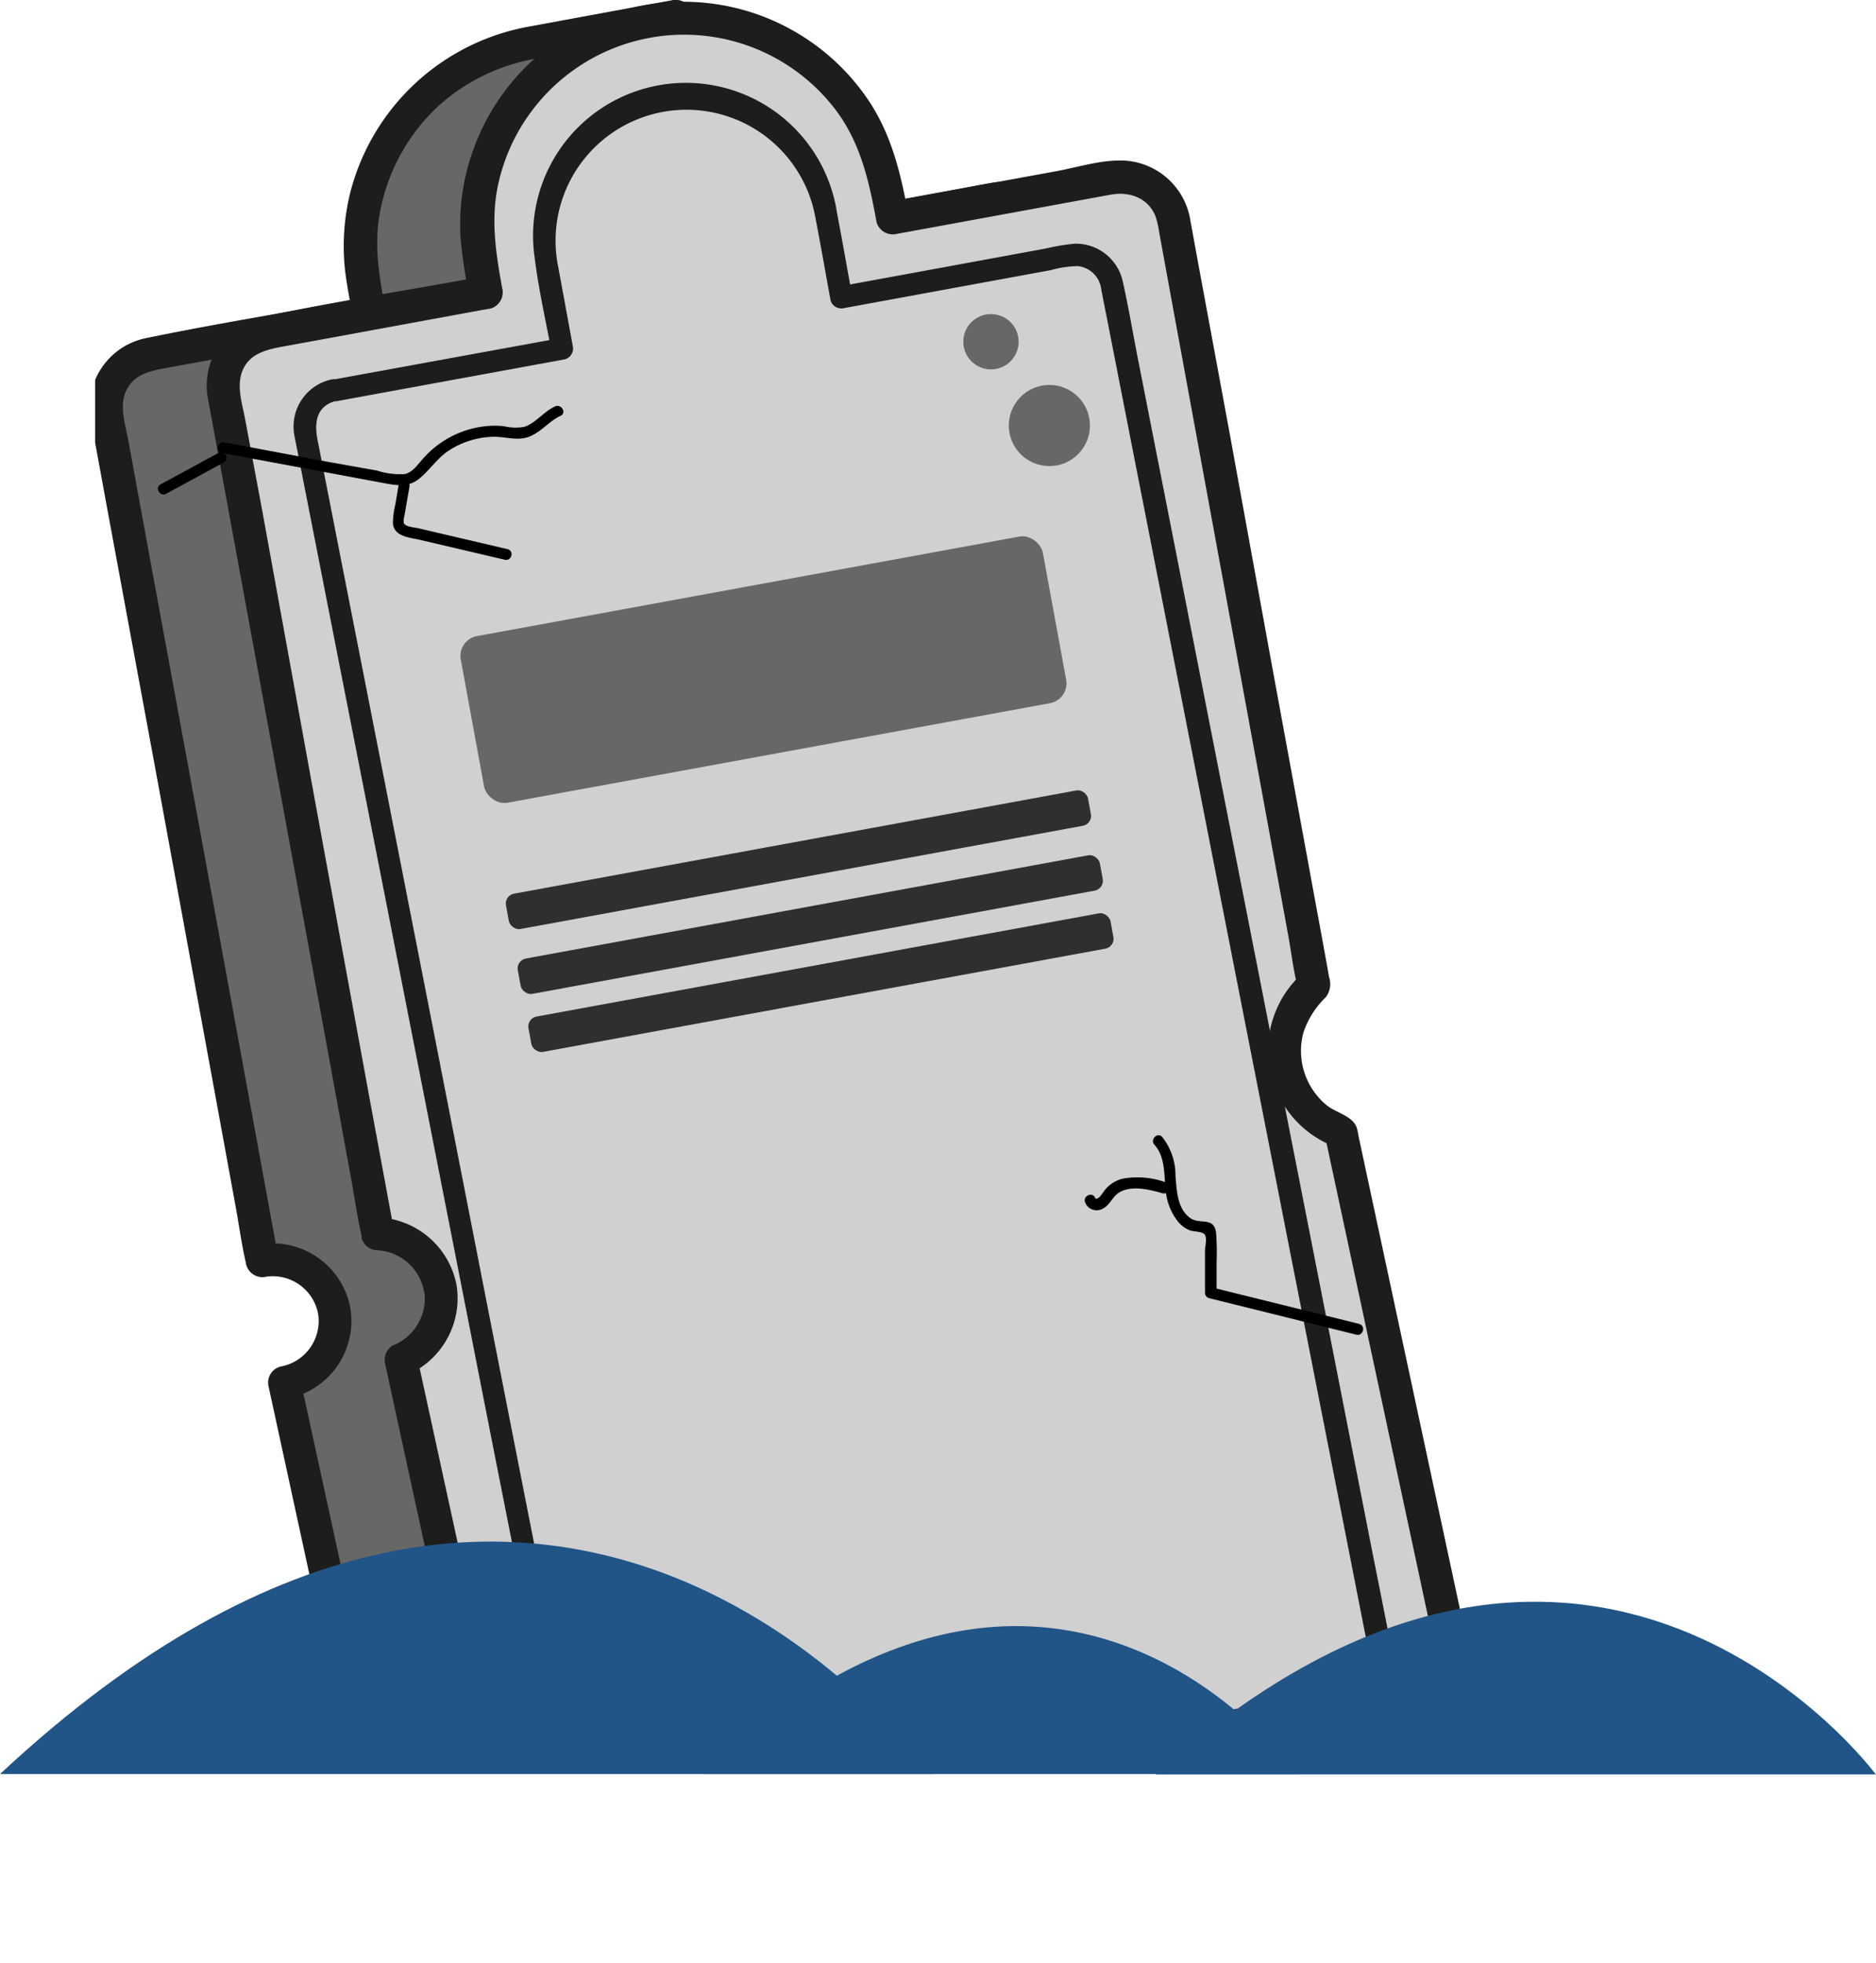
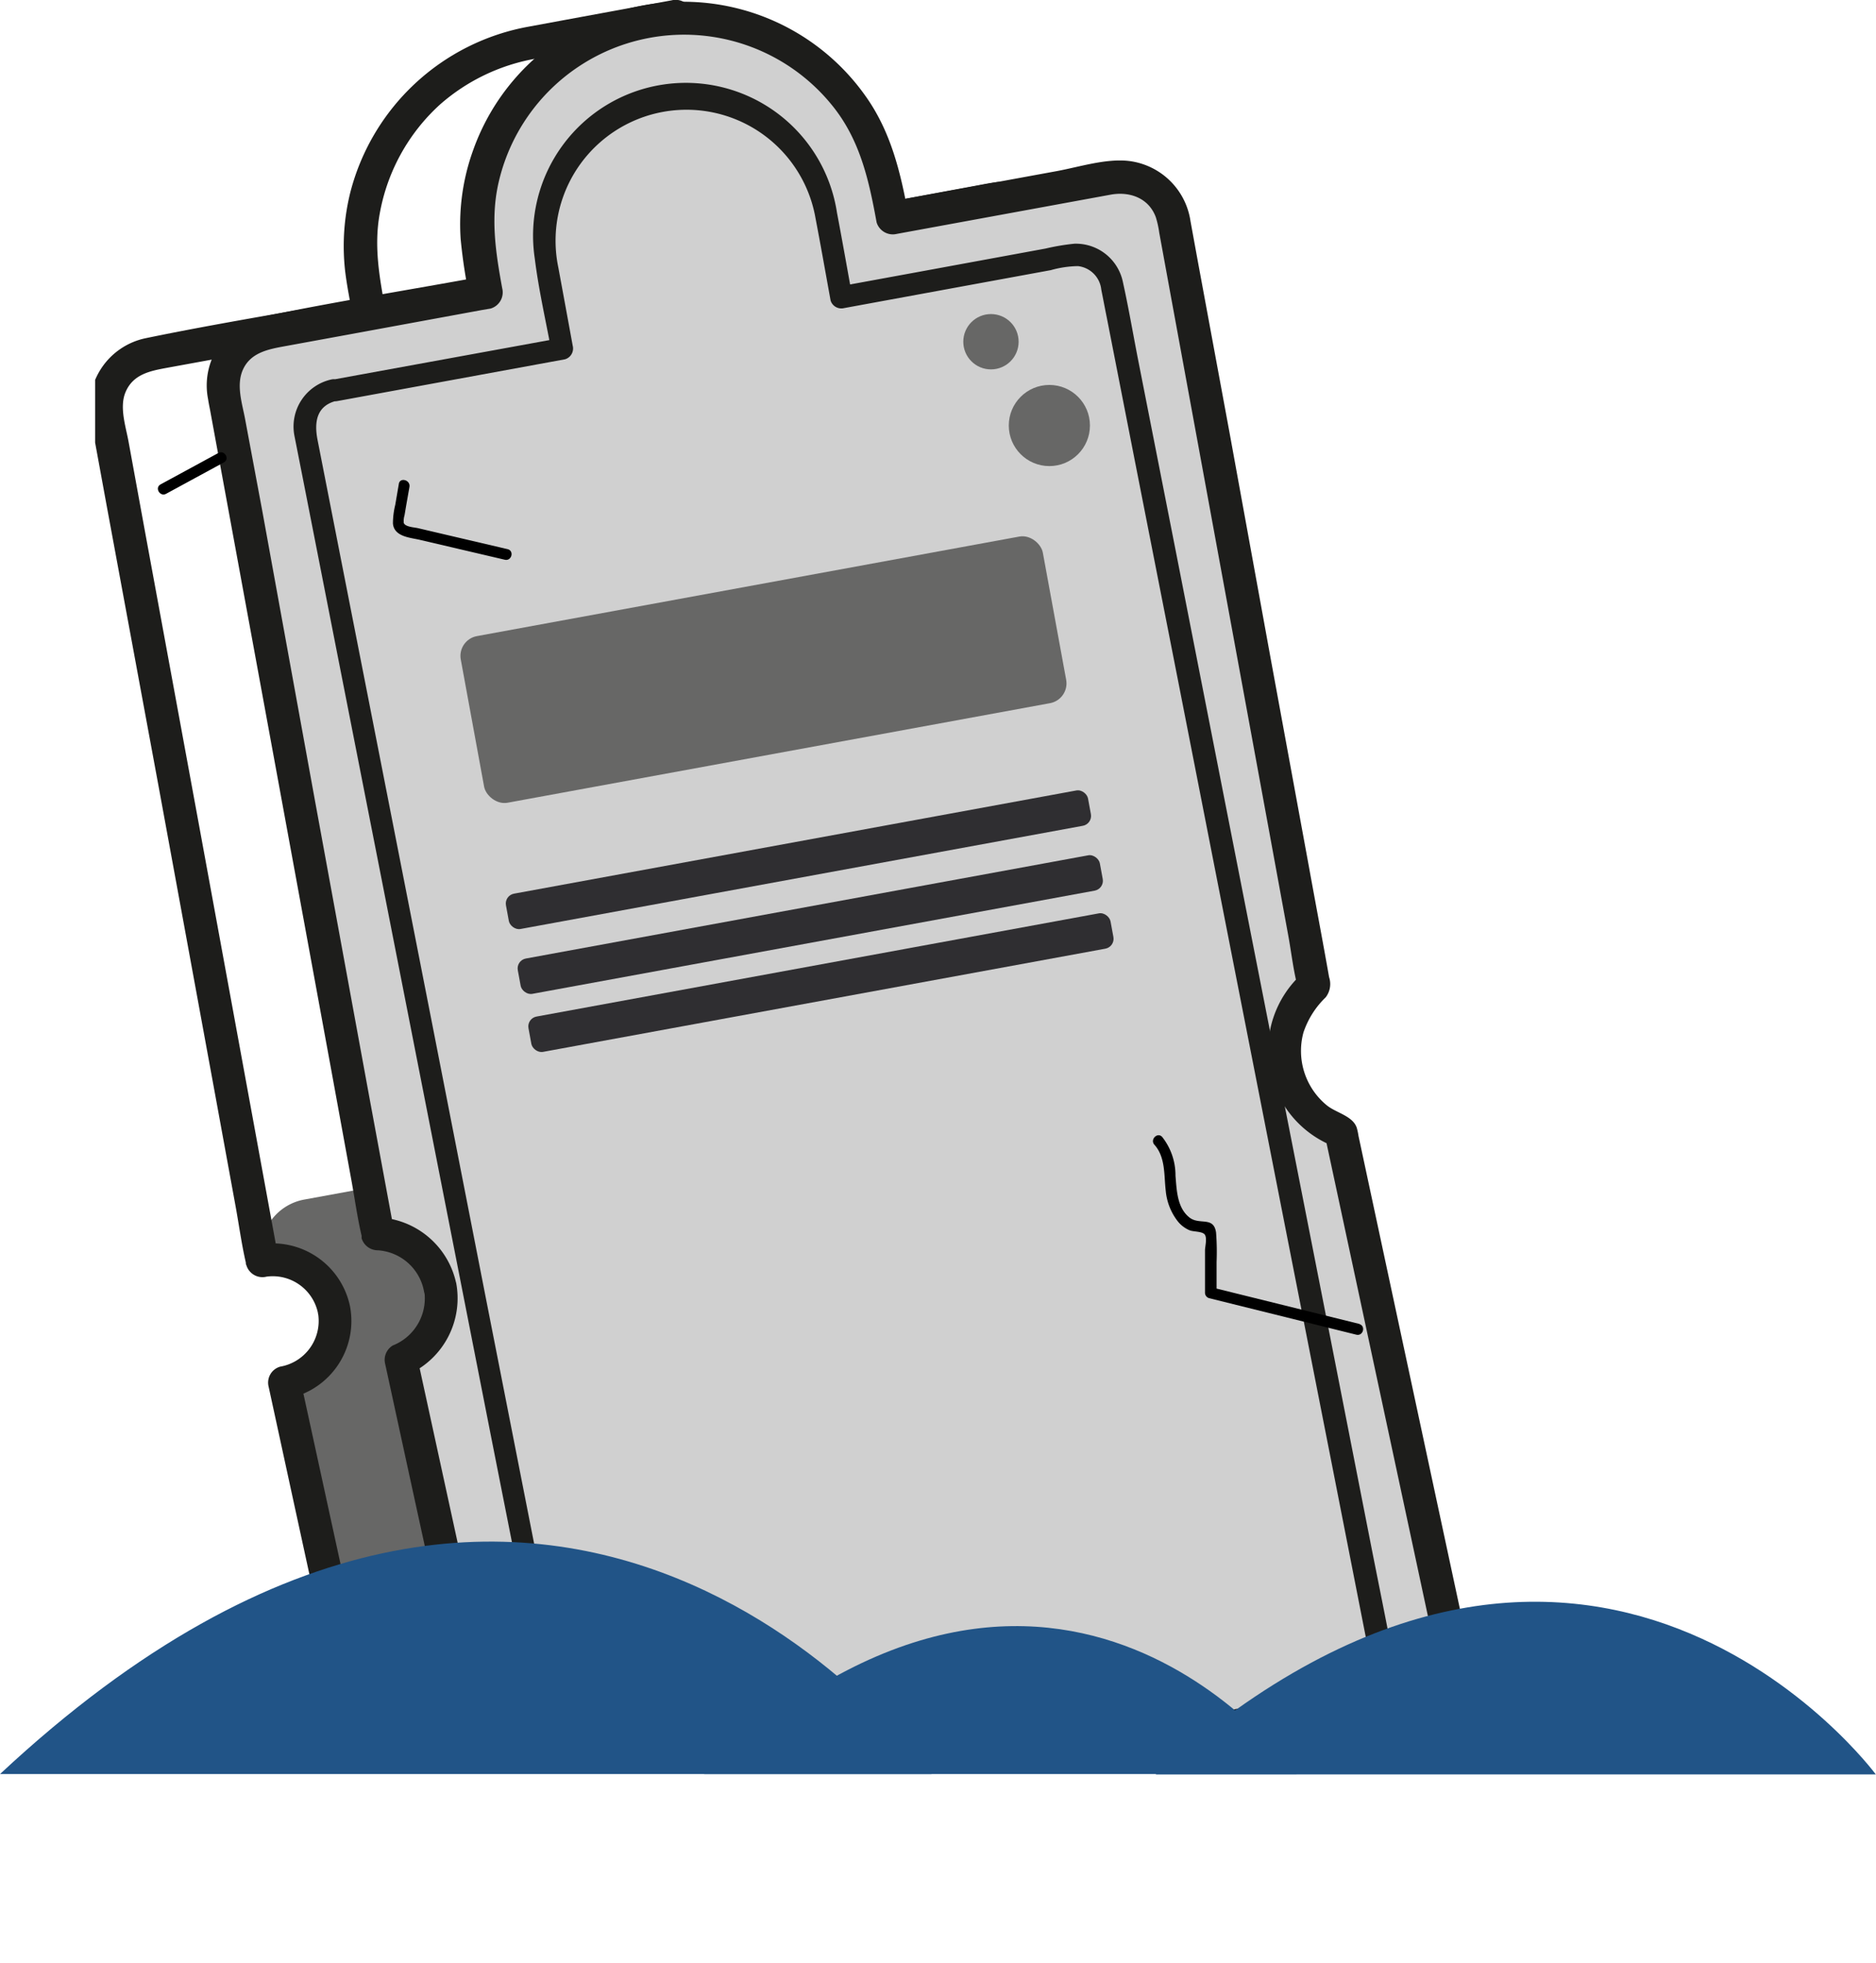
<svg xmlns="http://www.w3.org/2000/svg" viewBox="0 0 213.6 223.5">
  <defs>
    <clipPath id="a" transform="translate(0 -9.56)">
      <path fill="none" d="M10.83 0h173.04v210.72H10.83z" />
    </clipPath>
    <style>.c{fill:#676766}.d{fill:#1d1d1b}.e{fill:#d0d0d0}.f{fill:#2f2e31}.g{fill:#215487}</style>
  </defs>
  <g clip-path="url(#a)">
-     <path class="c" d="M38 149.23a7 7 0 00-8.18-5.65L12.2 47.37a6 6 0 014.85-7l25-4.58-.64-3.46a23.55 23.55 0 0118.9-27.4L77 1.85l4.84 26.59 31.47-5.77a6 6 0 017 4.85l33.1 169.34a6 6 0 01-4.85 7l-17.38 3.19-30.75 5.64-48.13 8.83a6 6 0 01-7-4.84l-12.9-59.24a7 7 0 005.6-8.21z" />
+     <path class="c" d="M38 149.23a7 7 0 00-8.18-5.65a6 6 0 014.85-7l25-4.58-.64-3.46a23.55 23.55 0 0118.9-27.4L77 1.85l4.84 26.59 31.47-5.77a6 6 0 017 4.85l33.1 169.34a6 6 0 01-4.85 7l-17.38 3.19-30.75 5.64-48.13 8.83a6 6 0 01-7-4.84l-12.9-59.24a7 7 0 005.6-8.21z" />
    <path class="d" d="M39.85 148.73a9 9 0 00-10.49-7l2.3 1.31-2.83-15.45-6.17-33.64-6.09-33.09-1.94-10.61c-.32-1.73-1.05-3.89-.34-5.59.87-2.08 2.84-2.43 4.78-2.79l7-1.28 15.5-2.85 1-.17a1.93 1.93 0 001.31-2.31c-.67-3.64-1.32-7.19-.65-10.9A22 22 0 0150.1 11.9a22.31 22.31 0 0111-5.24l8.29-1.52 8.09-1.49-2.33-1.31 4.28 23.29.6 3.32a1.93 1.93 0 002.31 1.31l19.15-3.52 10.56-1.93c.58-.11 1.17-.25 1.75-.33a4.27 4.27 0 014.73 3.56c.41 1.92.75 3.85 1.13 5.78l2.87 14.7 4.14 21.17 4.91 25.1 5.22 26.72 5.09 26 4.44 22.72 3.36 17.21 1.77 9.07a4.64 4.64 0 01-.72 4.07c-1 1.25-2.44 1.47-3.9 1.74l-5.39 1-15.64 2.87-23.69 4.35-10.72 2-25.54 4.69-10.33 1.9c-1.51.28-3.37.91-4.93.67-2.84-.44-3.37-3-3.87-5.28l-1.73-7.8-5.41-24.89-4.69-21.53-.74-3.38-1.31 2.3a9 9 0 007-10.49 1.88 1.88 0 00-2.3-1.31 1.92 1.92 0 00-1.31 2.3 5.28 5.28 0 01-4.34 5.89 1.89 1.89 0 00-1.31 2.3l2.87 13.22 5.69 26.14 4.09 18.77c.08.39.16.78.25 1.16a8 8 0 006.11 6.16c2.16.42 4.39-.2 6.52-.59l23.59-4.33 20.34-3.73 14.69-2.7 17.48-3.21 11.39-2.09c3.58-.66 7.73-.8 10.13-3.92s1.44-6.74.75-10.27l-2.61-13.34-4-20.47-4.88-25.05-5.3-27.11-5.21-26.63-4.61-23.62-3.54-18.08-2-10a12.39 12.39 0 00-.83-3 7.94 7.94 0 00-8.14-4.47c-.75.1-1.49.25-2.24.39l-23.72 4.39-6.07 1.11 2.31 1.31-4.27-23.28-.61-3.32A1.92 1.92 0 0076.46.04q-8.14 1.49-16.3 3a25.69 25.69 0 00-20.27 18.85 25.3 25.3 0 00-.59 9c.22 1.8.59 3.58.92 5.36l1.31-2.31c-8.32 1.53-16.69 2.86-25 4.58a8 8 0 00-6.17 9.34c.07.43.16.86.24 1.28l1.53 8.35L18 89.23l6.48 35.31 2.36 12.9c.38 2.1.67 4.24 1.15 6.32 0 .1 0 .2.06.29a1.91 1.91 0 002.31 1.31 5.26 5.26 0 015.88 4.34c.49 2.38 4.11 1.39 3.61-.97z" />
    <path class="e" d="M50.13 146.61a7.5 7.5 0 00-7.13-6.17L25.49 44.93a6 6 0 014.85-7l25-4.58-.63-3.46a23.54 23.54 0 0146.3-8.5l.63 3.46 25-4.58a6 6 0 017 4.85l16 87.07a9.87 9.87 0 003.06 16.67l14.03 65.58a6 6 0 01-4.85 7l-96.25 17.68a6 6 0 01-7-4.85l-12.96-59.42a7.48 7.48 0 004.46-8.24z" />
    <path class="d" d="M51.94 146.11a9.51 9.51 0 00-8.91-7.5l1.81 1.38L42 124.64 35.85 91.1l-6-33-1.94-10.37c-.34-1.84-1.09-4-.17-5.81s2.88-2.17 4.75-2.51l7.1-1.3 15.28-2.81 1-.17a1.92 1.92 0 001.31-2.31c-.76-4.17-1.38-8.17-.33-12.38a21.67 21.67 0 0137.84-8.51c3.21 3.91 4.23 8.51 5.12 13.39a1.93 1.93 0 002.31 1.31l24.31-4.46c2.15-.4 4.35.34 5.17 2.56a10.64 10.64 0 01.39 1.76l1.34 7.32 5.27 28.7 5.93 32.28 2.16 11.78c.35 1.92.57 3.94 1.07 5.83 0 .08 0 .17.05.26l.48-1.83a11.75 11.75 0 003.88 19.81l-1.31-1.31 3.77 17.58 6.87 32.05 2.55 11.91c.4 1.83 1.34 4.25.65 6.1-.93 2.47-3.36 2.69-5.56 3.09l-8.47 1.56-28.74 5.27-32.5 6-21.85 4c-2 .36-3.91 1-5.67-.45s-1.95-4.68-2.4-6.73l-6.23-28.67-5.51-25.3-.29-1.37-.86 2.07a9.51 9.51 0 005.32-10.36 1.89 1.89 0 00-2.31-1.31 1.92 1.92 0 00-1.31 2.31 5.77 5.77 0 01-3.6 6.12 1.91 1.91 0 00-.86 2.12l2.7 12.43 5.45 25 4.28 19.69c.46 2.11.81 4.15 2.27 5.88 2.13 2.51 5.26 3 8.31 2.42l12.67-2.3 22.79-4.18 26.1-4.79 22.25-4.03c3.78-.69 7.56-1.37 11.34-2.08a8 8 0 006.57-9c-.17-1.14-.46-2.27-.7-3.4l-4.24-19.76-5.45-25.42-3.52-16.43a7.48 7.48 0 00-.2-.94c-.46-1.37-2.39-1.7-3.44-2.58a8 8 0 01-2.63-8.27 9.93 9.93 0 012.53-4 2.48 2.48 0 00.39-2.3c-.74-4.2-1.54-8.39-2.3-12.59l-4.32-23.51L140 49.3l-3.6-19.46-.85-4.65a8.08 8.08 0 00-7-6.86c-2.61-.31-5.66.68-8.21 1.15l-12.55 2.3-6.7 1.23 2.31 1.31c-.89-4.83-2-9.42-4.92-13.48a25.4 25.4 0 00-44.59 6.21 24.84 24.84 0 00-1.44 10.18 61.42 61.42 0 001 6.59l1.31-2.31c-8.32 1.53-16.69 2.85-25 4.58a8 8 0 00-6.07 9.35c.06.4.14.8.22 1.2l1.53 8.33 5.78 31.47 6.44 35.08L40 134.33c.39 2.12.68 4.28 1.17 6.37a2.74 2.74 0 010 .28 1.92 1.92 0 001.83 1.38 5.72 5.72 0 015.29 4.75c.52 2.33 4.14 1.33 3.65-1z" />
    <path class="e" d="M38.05 44.44l26-4.76-1.73-9.42a16.15 16.15 0 0113-18.8 16.15 16.15 0 0118.8 13l1.73 9.41 26-4.76a4.14 4.14 0 014.7 3.33l30.68 156.15a4.14 4.14 0 01-3.33 4.85l-83.67 15.33a4.16 4.16 0 01-4.83-3.33L34.72 49.29a4.14 4.14 0 013.33-4.85z" />
    <path class="d" d="M38.39 45.67l22.72-4.17 3.22-.59a1.28 1.28 0 00.88-1.54c-.55-3-1.1-6-1.64-8.92a14.91 14.91 0 1129.28-5.63c.6 3.13 1.15 6.26 1.72 9.39a1.28 1.28 0 001.54.87l23.53-4.32a12 12 0 013.09-.46 3 3 0 012.66 2.67c.22 1.09.42 2.17.64 3.25l3.21 16.39 5.09 25.9 6 30.62 6.06 30.87 5.24 26.65 3.46 17.63.8 4.06a3.11 3.11 0 01-2.58 3.91c-5.37 1.05-10.77 2-16.15 3l-29.86 5.48-27.63 5.07-8 1.47c-2.12.38-4.44.7-5.09-2.15s-1.1-5.6-1.65-8.4l-4.06-20.68-5.55-28.23-6.14-31.37-5.84-29.76-4.64-23.62-2.55-13c-.37-1.93-.17-3.89 2.24-4.44 1.56-.35.9-2.76-.67-2.41a5.49 5.49 0 00-4.2 6.39l.15.76.88 4.46 3.66 18.65 5.42 27.56 6.21 31.64 6.07 30.89 5 25.29 2.92 14.86a20.12 20.12 0 00.57 2.67 5.49 5.49 0 006.26 3.53l1.5-.27 20.6-3.78 31.32-5.75 25.12-4.61c1.65-.3 3.31-.57 5-.91 3.26-.68 4.83-3.68 4.24-6.79-.71-3.74-1.47-7.47-2.21-11.21l-4.5-22.94-5.87-29.85-6.27-31.91-5.72-29.15-4.24-21.54c-.59-3-1.11-6.08-1.78-9.1a5.47 5.47 0 00-5.54-4.35 25.8 25.8 0 00-3.26.55l-14.41 2.65-9.11 1.67 1.47.92c-.56-3.1-1.11-6.21-1.7-9.31a17.401 17.401 0 00-34.41 5.21c.44 3.56 1.26 7.09 1.91 10.62l.87-1.54-22.73 4.15-3.22.59c-1.58.29-.91 2.7.67 2.41z" />
    <rect class="c" x="53.24" y="76.16" width="67.38" height="19.29" rx="2.29" transform="rotate(169.6 87.364 81.026)" />
    <rect class="f" x="57.21" y="105.4" width="67.38" height="4.09" rx="1.14" transform="rotate(169.6 91.339 102.668)" />
    <rect class="f" x="58.57" y="112.79" width="67.38" height="4.09" rx="1.14" transform="rotate(169.6 92.693 110.055)" />
    <rect class="f" x="59.78" y="119.4" width="67.38" height="4.09" rx="1.14" transform="rotate(169.6 93.906 116.664)" />
    <circle class="c" cx="112.83" cy="38.91" r="3.15" />
    <circle class="c" cx="119.48" cy="48.45" r="4.62" />
    <path d="M154.83 150.76l-16.76-4.15.45.6v-3.52a28.77 28.77 0 00-.06-3.35c-.27-1.88-1.86-.83-3-1.69-1.44-1.11-1.48-3.13-1.62-4.78a7.05 7.05 0 00-1.51-4.41c-.54-.6-1.42.29-.89.88 1.28 1.43 1.08 3.46 1.29 5.23a6.64 6.64 0 001.33 3.44 3.44 3.44 0 001.38 1.07c.45.19 1.51.1 1.76.53s0 1.37 0 1.76v4.84a.65.65 0 00.46.6l16.77 4.16c.78.19 1.11-1 .33-1.21z" />
-     <path d="M132.69 134.61a9.47 9.47 0 00-4.83-.41 3.78 3.78 0 00-1.93 1.14c-.28.31-.48.71-.79 1a.59.59 0 01-.32.15h-.1s0 .17 0 0c-.17-.79-1.37-.45-1.2.33a1.41 1.41 0 002.06.79c.81-.41 1.09-1.38 1.86-1.84 1.45-.85 3.43-.32 4.94.1a.622.622 0 00.33-1.2zM25.24 51.57l12.21 2.27 6.11 1.14c1.46.27 2.85.56 4.1-.42s2.08-2.38 3.46-3.27a9.7 9.7 0 015.11-1.56c1.41 0 2.8.53 4.15-.06s2.16-1.73 3.44-2.32c.73-.33.1-1.41-.63-1.07-1.26.57-2.14 1.84-3.44 2.31a5.58 5.58 0 01-2.37-.06 9.83 9.83 0 00-2.1 0 11.05 11.05 0 00-7.19 3.78c-.56.63-1.13 1.47-2 1.67a8.57 8.57 0 01-3.16-.4l-5.62-1-11.74-2.21c-.78-.15-1.12 1.06-.33 1.2z" />
    <path d="M45.41 55.11L45 57.5a8.9 8.9 0 00-.26 2.11c.14 1.53 2 1.6 3.12 1.87l9.61 2.25c.78.19 1.11-1 .33-1.2l-8.2-1.92-2-.47c-.43-.1-1.48-.14-1.63-.61a2.3 2.3 0 01.09-.86l.18-1.07.38-2.16c.13-.79-1.08-1.13-1.21-.34zM24.86 51.58l-6.57 3.57c-.71.38-.08 1.46.63 1.07l6.57-3.57c.7-.38.07-1.46-.63-1.07zM55 195.57a28 28 0 01-8.35-2.92c-.71-.39-1.34.69-.63 1.08a29.19 29.19 0 008.64 3.05c.79.14 1.13-1.06.34-1.21zM54.26 200.56a44.3 44.3 0 01-5.84-2.62c-.71-.39-1.34.69-.63 1.08a45.59 45.59 0 006.14 2.74.63.63 0 00.77-.43.64.64 0 00-.44-.77z" />
  </g>
  <path class="g" d="M131.58 202.04h82s-32.68-44.24-82 0zM0 202h106.07S63.78 142.44 0 202z" />
  <path class="g" d="M80.17 202h67.46s-26.89-37.91-67.46 0z" />
</svg>